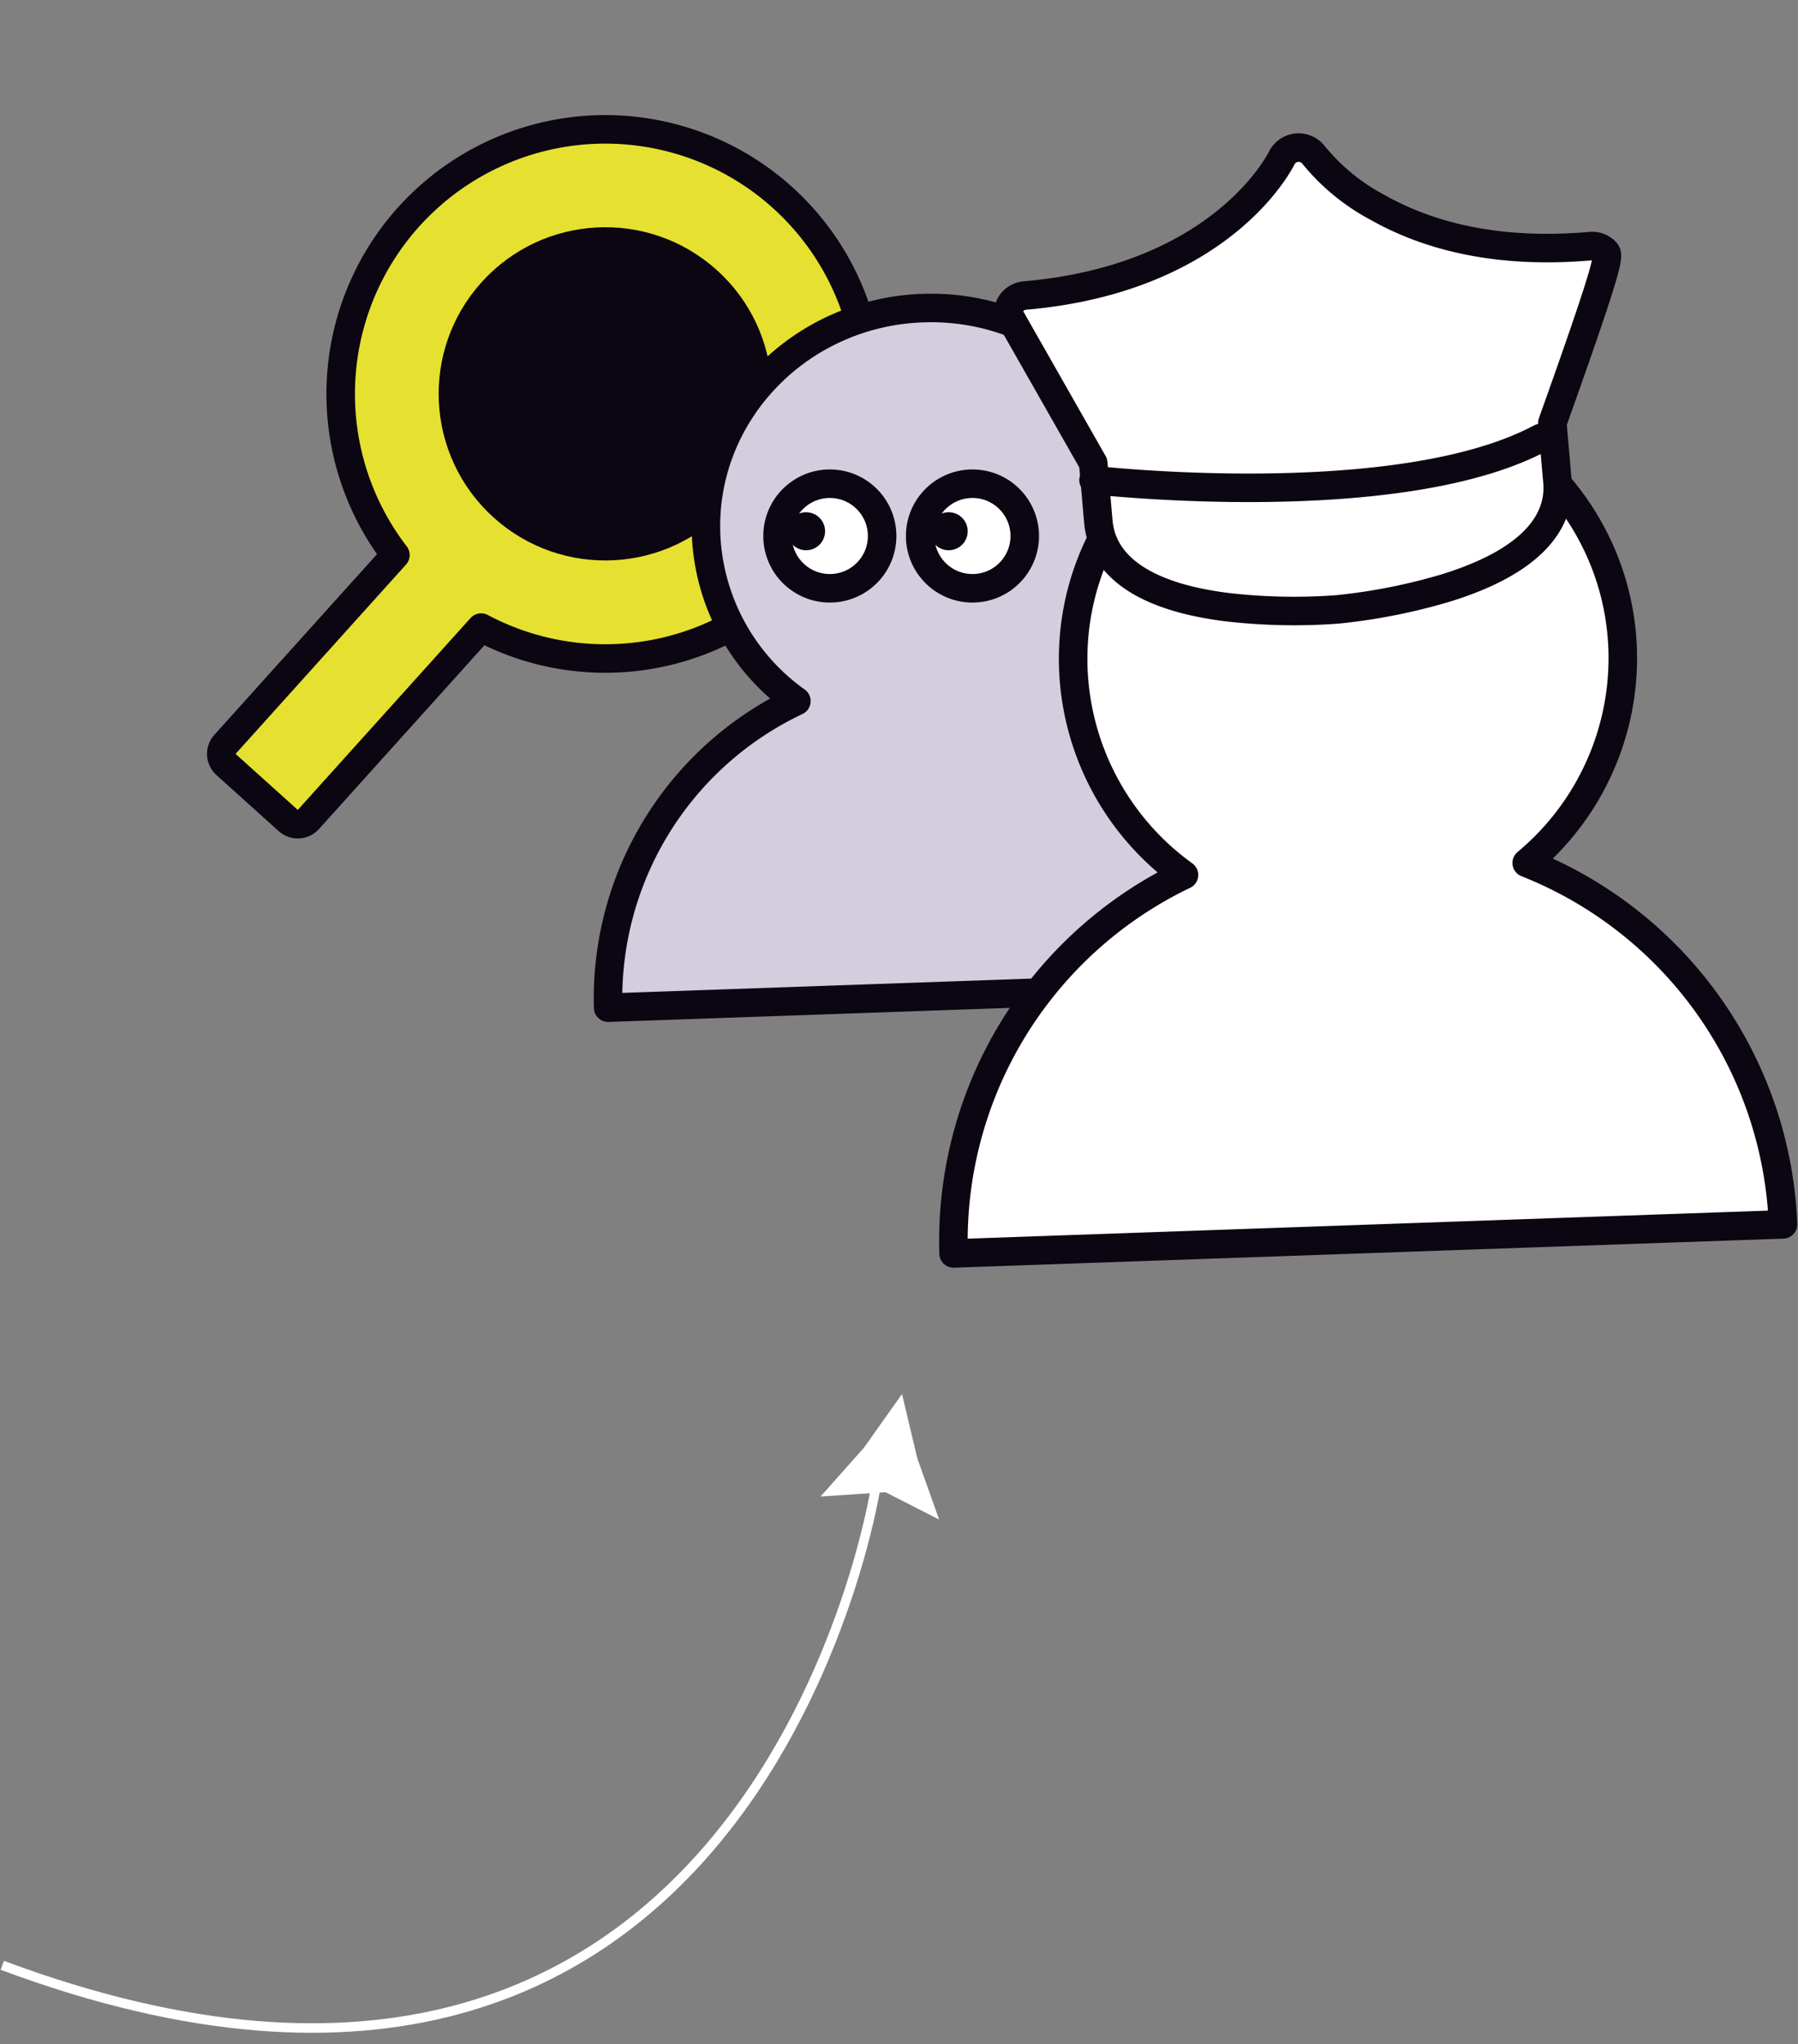
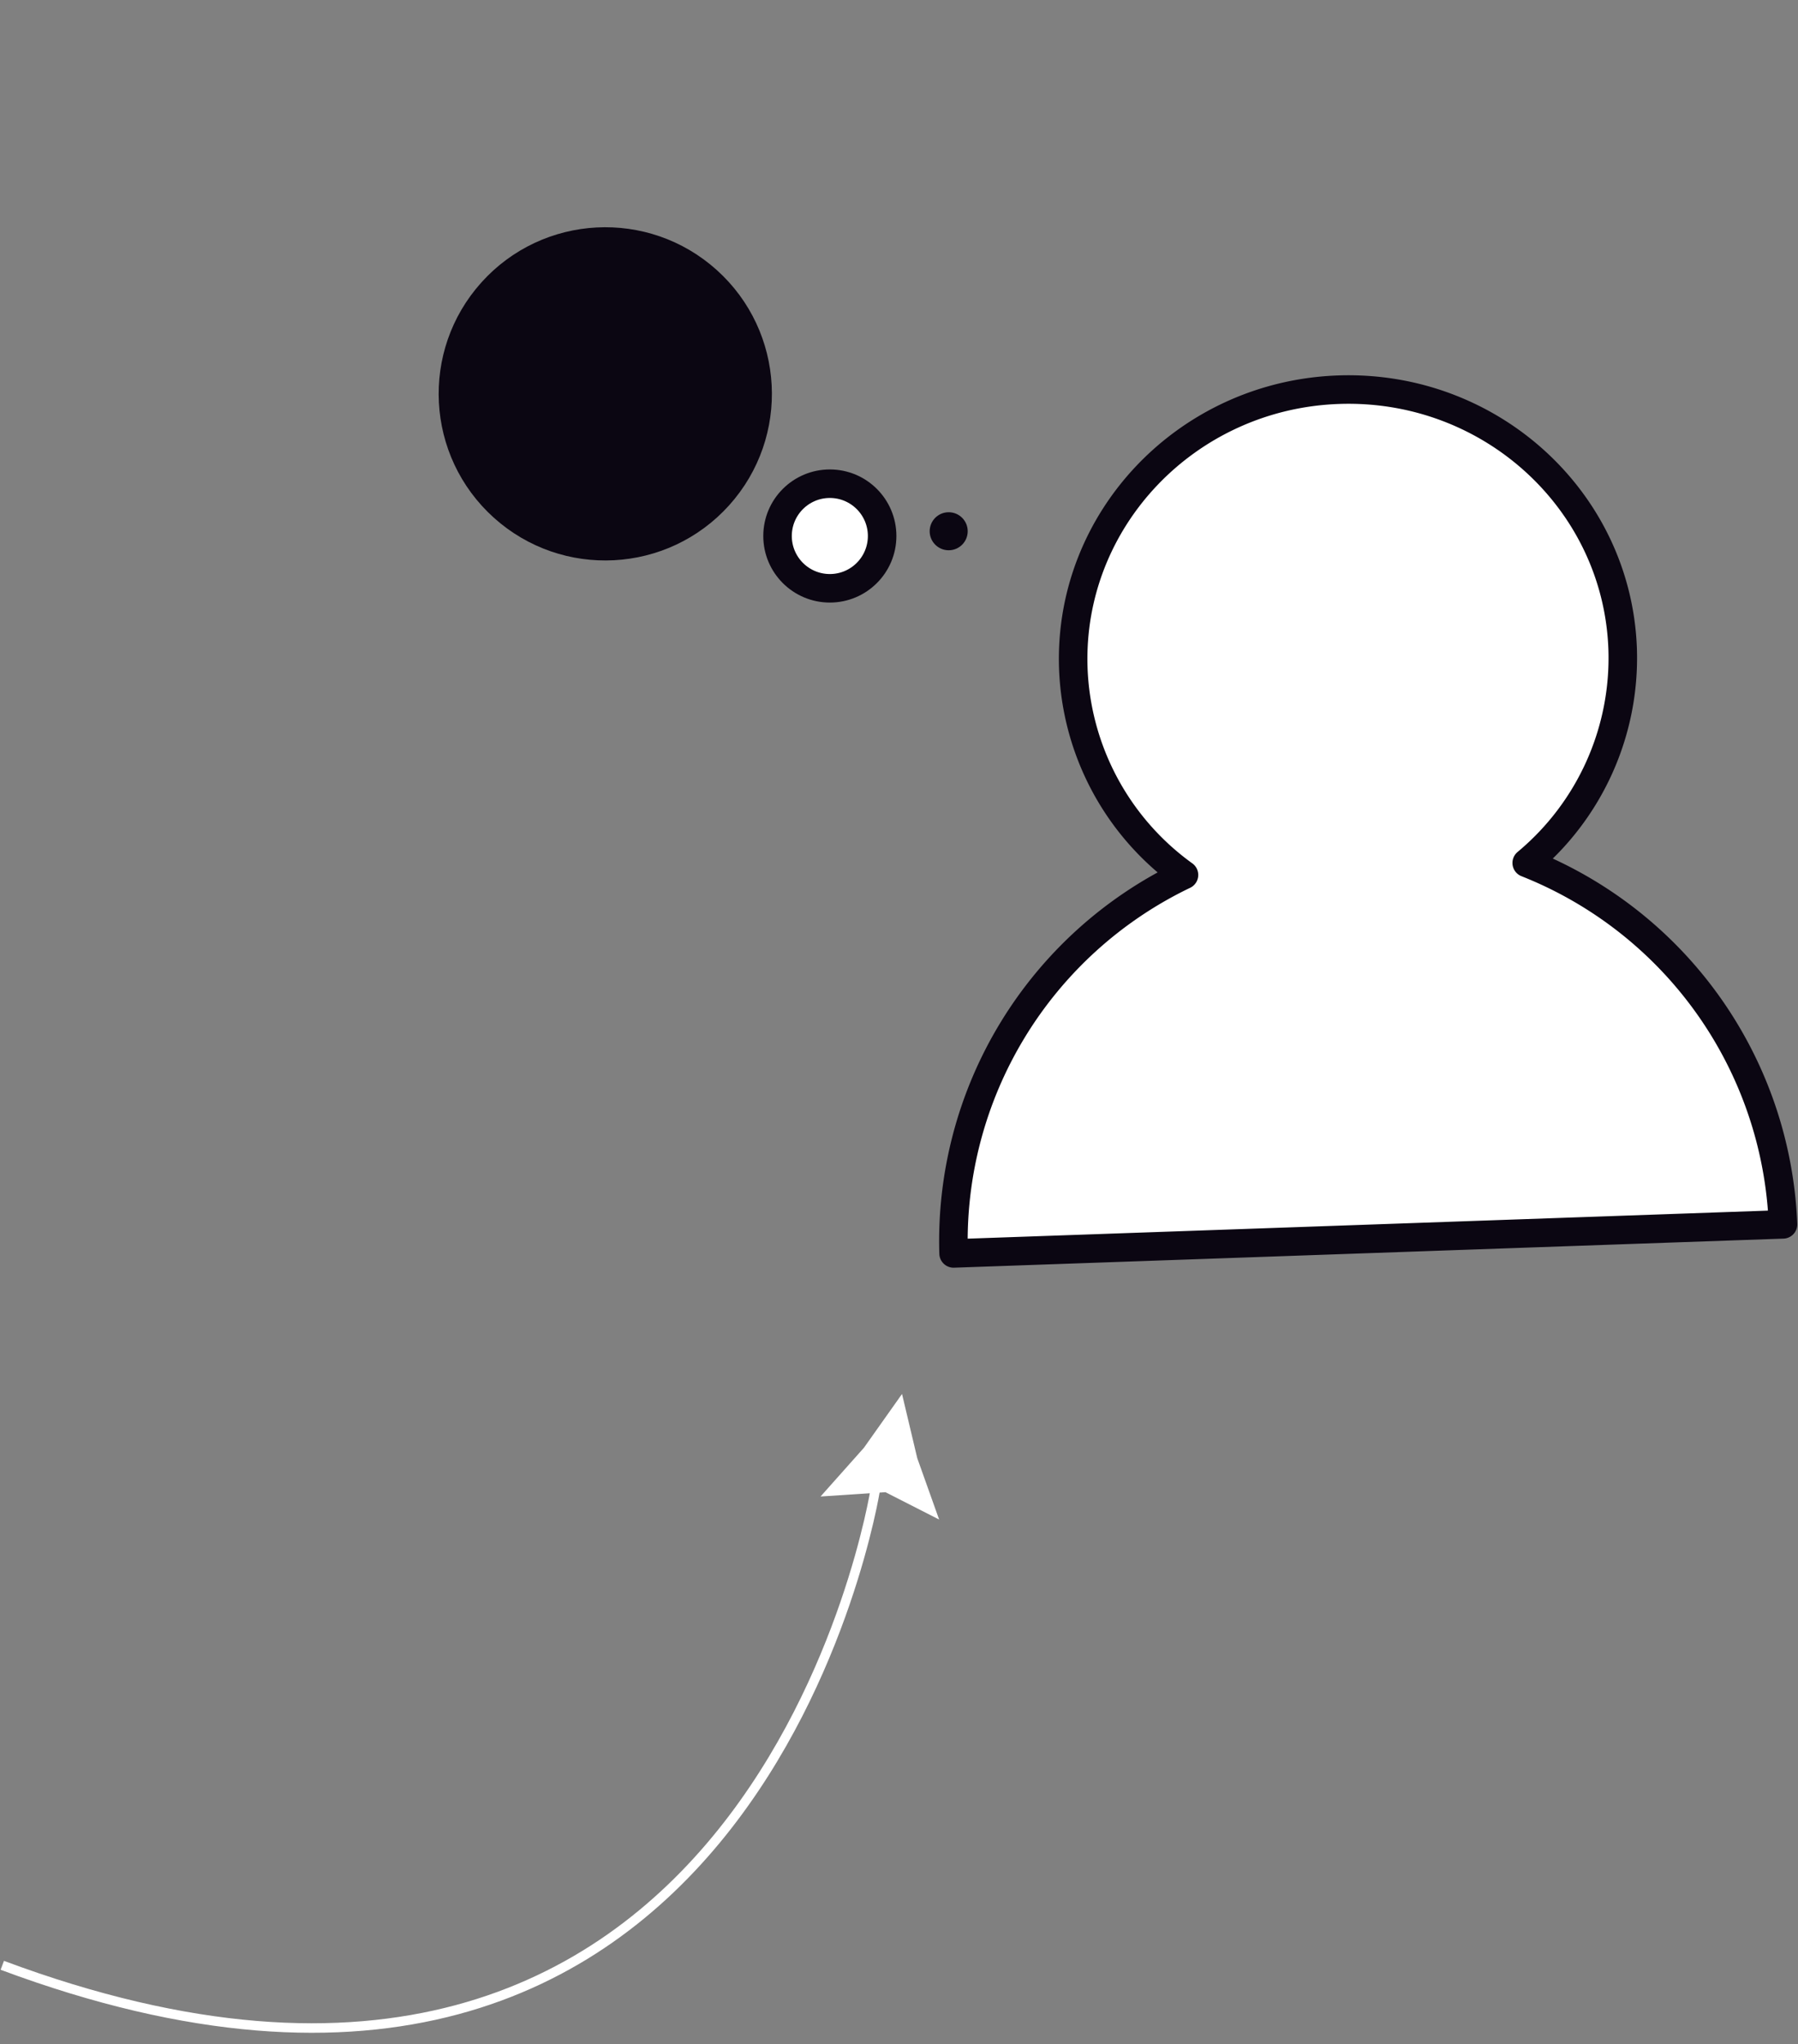
<svg xmlns="http://www.w3.org/2000/svg" width="189.1" height="214.972">
  <rect width="100%" height="100%" fill="#808080" stroke="none" />
  <defs>
    <style>.f,.g{fill:#fff;stroke:#0b0612;stroke-linecap:round;stroke-width:3px}.f{stroke-linejoin:round}.h{fill:#0b0612}</style>
  </defs>
  <path d="M92.057 156.652S79.565 236.298.242 206.694" fill="none" stroke="#fff" stroke-width="1.001" />
  <path d="M94.868 146.605l-4.006 5.657-4.563 5.126 6.826-.453 5.646 2.877-2.302-6.46z" fill="#fff" />
  <g transform="translate(-380.224 -417.201)">
-     <path d="M403.994 497.604a1.5 1.5 0 01-.11-2.118l17.925-19.91a27.826 27.826 0 119.018 7.63l-18.17 20.18a1.5 1.5 0 01-2.118.11z" stroke-linejoin="round" stroke="#0b0612" stroke-linecap="round" stroke-width="3" fill="#e6e030" />
    <circle cx="16.023" cy="16.023" transform="rotate(42 -346.553 794.63)" fill="#0b0612" stroke-linejoin="round" stroke="#0b0612" stroke-linecap="round" stroke-width="3" r="16.023" />
-     <path d="M444.183 523.18a34.587 34.587 0 0119.8-32.242 22.644 22.644 0 01-9.503-17.596c-.444-12.654 9.761-23.28 22.793-23.737s23.954 9.43 24.397 22.083a22.645 22.645 0 01-8.247 18.218 34.587 34.587 0 0122.008 30.778z" fill="#d4cddd" stroke-linejoin="round" stroke="#0b0612" stroke-linecap="round" stroke-width="2.999" />
    <path class="f" d="M480.516 549.025a42.711 42.711 0 0124.23-39.806 28.043 28.043 0 01-11.64-21.731c-.548-15.624 11.942-28.743 27.896-29.302s29.332 11.654 29.88 27.278a28.044 28.044 0 01-10.09 22.492 42.71 42.71 0 0126.955 38.012z" />
-     <path class="f" d="M549.076 443.662a1.945 1.945 0 00-1.594-.574c-8.734.763-16.284-.618-22.437-4.106a21.906 21.906 0 01-6.684-5.505 1.989 1.989 0 00-3.308.29c-.058.126-6.108 12.687-27.014 14.513a1.946 1.946 0 00-1.47.842 1.444 1.444 0 00-.054 1.52l8.687 15.265.539 6.166c.292 3.345 2.858 7.616 13.428 8.97a61.456 61.456 0 0011.704.25 61.455 61.455 0 0011.482-2.275c10.173-3.166 11.963-7.818 11.67-11.162l-.538-6.166c6.09-17.058 5.972-17.614 5.59-18.028zM495.234 467.692s31.957 3.62 47.031-4.425" />
    <g transform="translate(-557 -253.927)">
      <circle class="f" cx="5.5" cy="5.5" r="5.5" transform="translate(1019 722)" />
-       <circle class="f" cx="5.5" cy="5.5" r="5.5" transform="translate(1034 722)" />
-       <circle class="h" cx="2" cy="2" r="2" transform="translate(1020 725)" />
      <circle class="h" cx="2" cy="2" r="2" transform="translate(1035 725)" />
    </g>
  </g>
</svg>